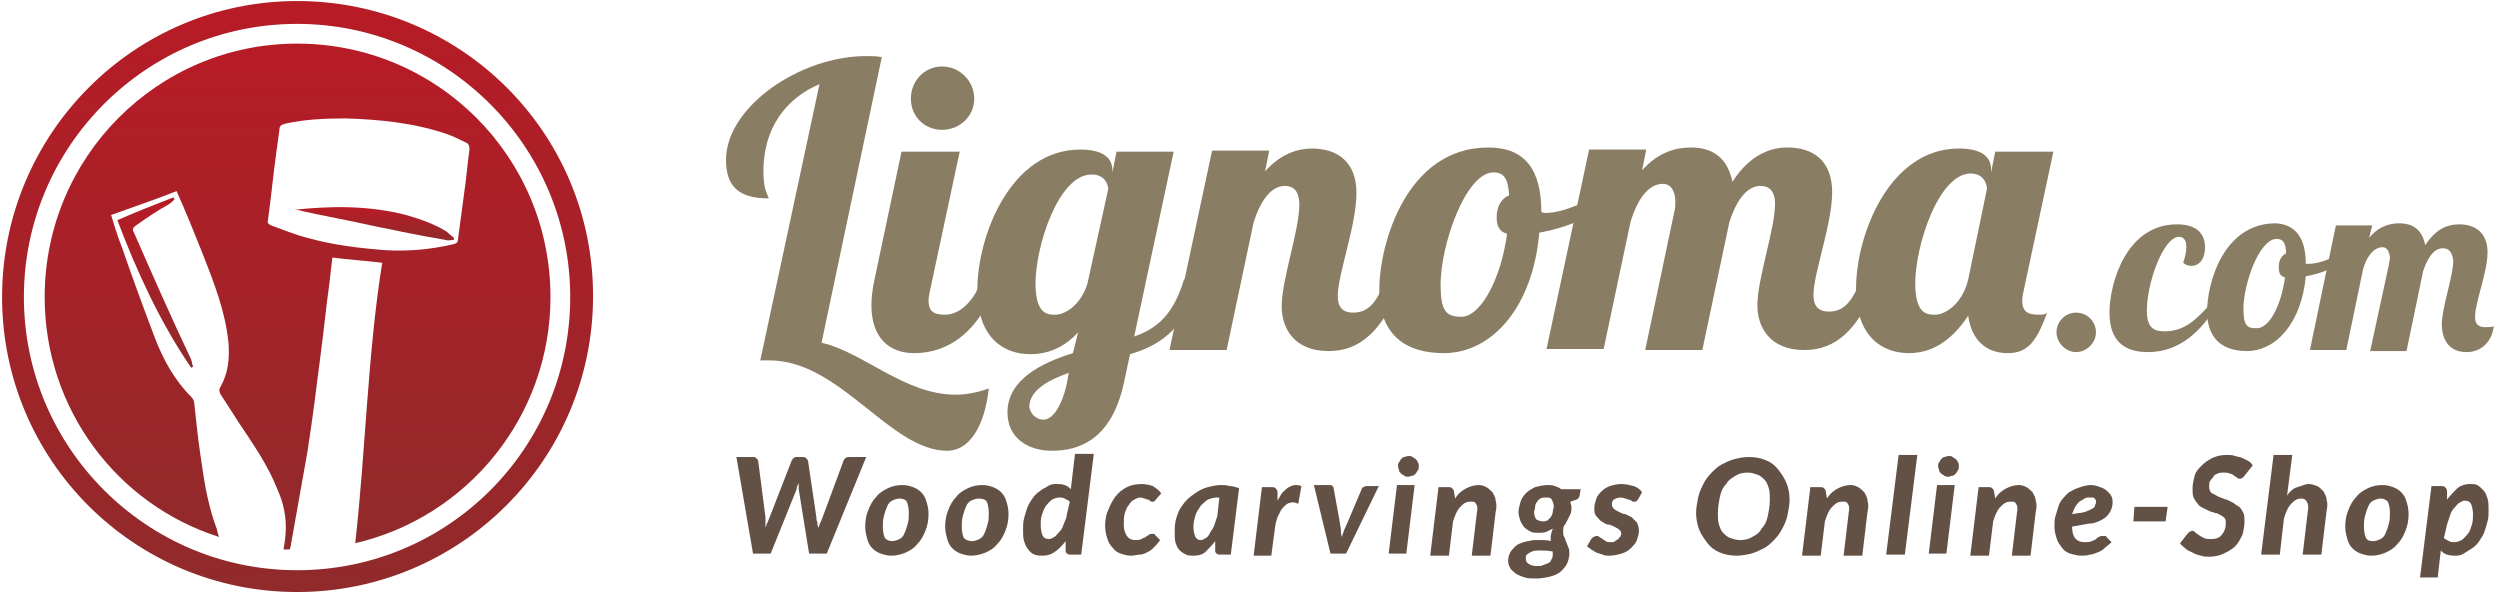
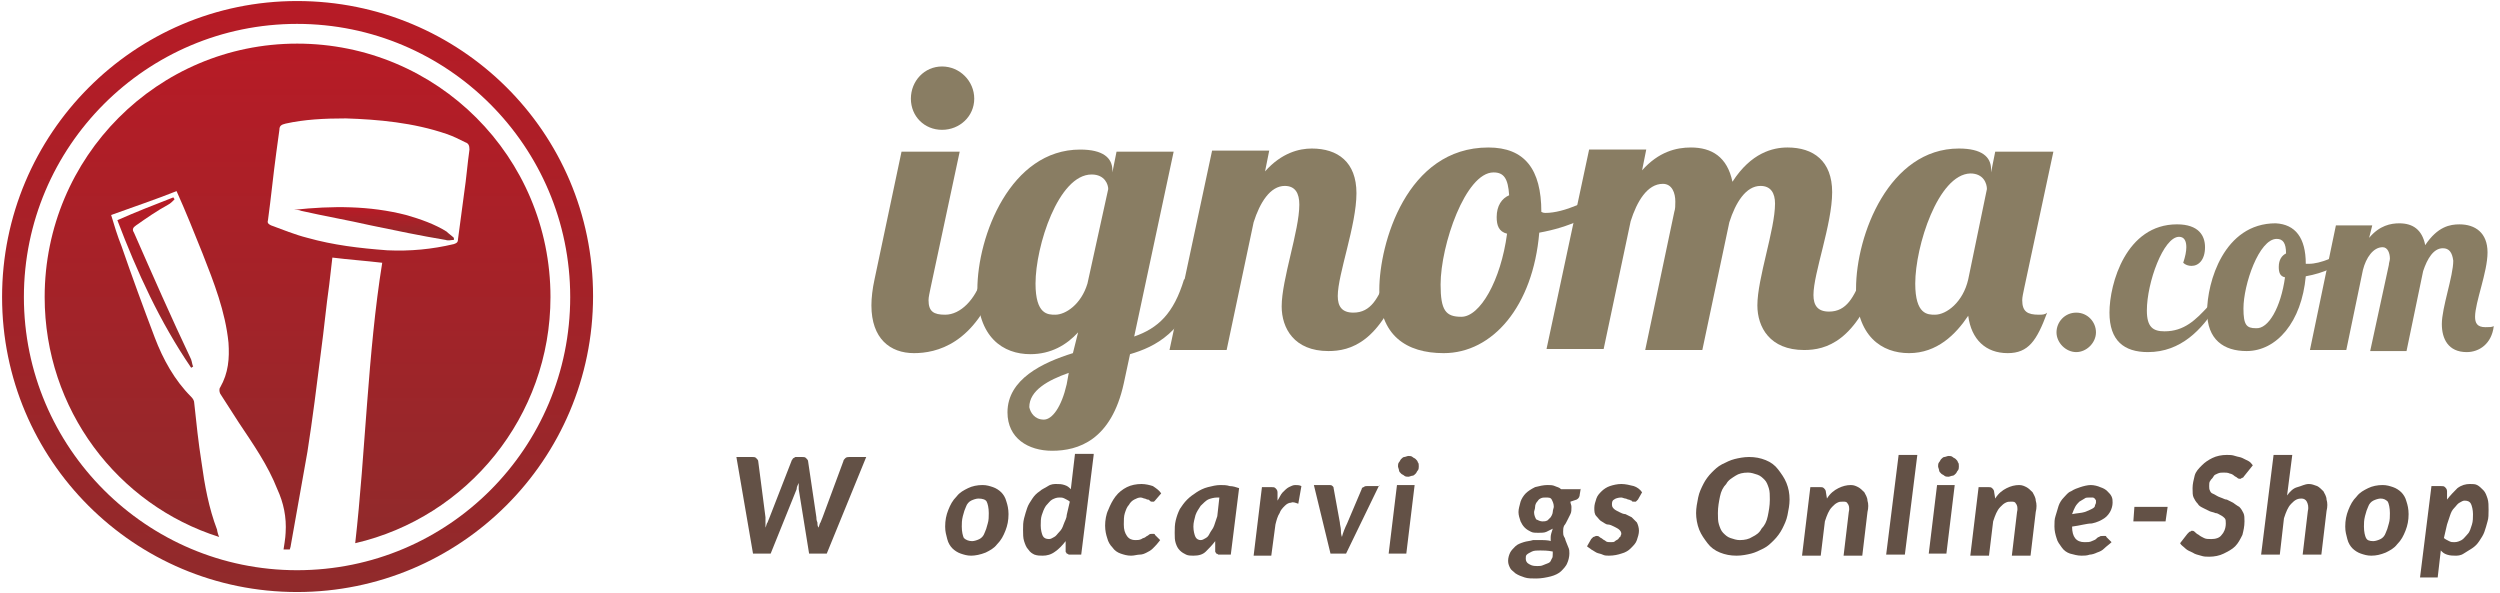
<svg xmlns="http://www.w3.org/2000/svg" enable-background="new 0 0 240.7 57.1" version="1.1" viewBox="0 0 240.7 57.1" xml:space="preserve">
  <style type="text/css">
	.st0{fill:url(#d);}
	.st1{fill:url(#c);}
	.st2{fill:url(#b);}
	.st3{fill:url(#a);}
	.st4{fill:url(#i);}
	.st5{fill:url(#h);}
	.st6{fill:url(#g);}
	.st7{fill:url(#f);}
	.st8{fill:url(#e);}
	.st9{fill:#635146;}
	.st10{fill:#897D63;}
</style>
  <linearGradient id="d" x1="27.709" x2="27.709" y1="52.938" y2="52.916" gradientUnits="userSpaceOnUse">
    <stop stop-color="#902A2B" offset="0" />
    <stop stop-color="#B71B26" offset="1" />
  </linearGradient>
  <path class="st0" d="m28 52.9h-0.6 0.6z" />
  <linearGradient id="c" x1="34.229" x2="34.229" y1="52.299" y2="52.293" gradientUnits="userSpaceOnUse">
    <stop stop-color="#902A2B" offset="0" />
    <stop stop-color="#B71B26" offset="1" />
  </linearGradient>
  <path class="st1" d="m34.2 52.3z" />
  <linearGradient id="b" x1="27.392" x2="27.392" y1="52.916" y2="52.914" gradientUnits="userSpaceOnUse">
    <stop stop-color="#902A2B" offset="0" />
    <stop stop-color="#B71B26" offset="1" />
  </linearGradient>
  <path class="st2" d="m27.4 52.9z" />
  <linearGradient id="a" x1="28.007" x2="28.007" y1="52.939" y2="52.938" gradientUnits="userSpaceOnUse">
    <stop stop-color="#902A2B" offset="0" />
    <stop stop-color="#B71B26" offset="1" />
  </linearGradient>
  <polygon class="st3" points="28 52.9 28 52.9" />
  <linearGradient id="i" x1="21.066" x2="21.066" y1="51.756" y2="51.746" gradientUnits="userSpaceOnUse">
    <stop stop-color="#902A2B" offset="0" />
    <stop stop-color="#B71B26" offset="1" />
  </linearGradient>
  <path class="st4" d="m21.1 51.8v0 0z" />
  <linearGradient id="h" x1="28.619" x2="28.619" y1="52.938" y2="4.247" gradientUnits="userSpaceOnUse">
    <stop stop-color="#902A2B" offset="0" />
    <stop stop-color="#B71B26" offset="1" />
  </linearGradient>
  <path class="st5" d="m28.6 4.2c-13.4 0-24.3 10.9-24.3 24.4 0 10.8 7 20 16.8 23.1-0.1-0.2-0.2-0.6-0.2-0.7-0.8-2.1-1.2-4.3-1.5-6.5-0.3-1.9-0.5-3.8-0.7-5.7 0-0.2-0.1-0.4-0.3-0.6-1.6-1.6-2.7-3.6-3.5-5.7-1.1-2.9-2.2-5.9-3.2-8.8-0.4-1-0.7-2-1-3 2.2-0.8 4.3-1.5 6.3-2.3 0.9 2 1.7 4 2.5 6 1.1 2.8 2.2 5.6 2.5 8.6 0.1 1.5 0 2.9-0.8 4.3-0.1 0.1-0.1 0.4 0 0.6 0.6 0.9 1.2 1.9 1.8 2.8 1.4 2.1 2.8 4.1 3.7 6.4 0.6 1.3 0.9 2.7 0.8 4.2 0 0.4-0.2 1.6-0.2 1.6h0.6s0.1-0.3 0.1-0.4c0.5-2.9 1.1-6.1 1.6-9 0.5-3.2 0.9-6.4 1.3-9.6 0.3-2.2 0.5-4.4 0.8-6.5 0.1-0.9 0.2-1.7 0.3-2.6 1.6 0.2 3.1 0.3 4.8 0.5-1.4 8.7-1.6 18.2-2.6 27 10.8-2.5 18.8-12.2 18.8-23.7 0-13.5-10.9-24.4-24.4-24.4zm1 18.7c-1.2-0.3-2.4-0.8-3.5-1.2-0.2-0.1-0.4-0.2-0.3-0.5 0.3-2.2 0.5-4.3 0.8-6.5 0.1-0.7 0.2-1.4 0.3-2.2 0-0.4 0.2-0.5 0.6-0.6 1.8-0.4 3.7-0.5 5.8-0.5 3.1 0.1 6.5 0.4 9.7 1.5 0.6 0.2 1.2 0.5 1.8 0.8 0.3 0.1 0.4 0.3 0.4 0.7-0.2 1.4-0.3 2.8-0.5 4.1l-0.6 4.5c0 0.3-0.1 0.4-0.4 0.5-2.1 0.5-4.2 0.7-6.4 0.6-2.7-0.2-5.2-0.5-7.7-1.2z" />
  <linearGradient id="g" x1="14.853" x2="14.853" y1="35.379" y2="19.045" gradientUnits="userSpaceOnUse">
    <stop stop-color="#902A2B" offset="0" />
    <stop stop-color="#B71B26" offset="1" />
  </linearGradient>
  <path class="st6" d="m12.9 22.4c-0.2-0.3-0.1-0.5 0.2-0.7 1-0.7 2-1.4 3.1-2 0.2-0.1 0.4-0.3 0.6-0.5 0-0.1-0.1-0.1-0.1-0.2-1.8 0.7-3.6 1.4-5.4 2.2 1.9 5 4.1 9.8 7.1 14.2 0.1 0 0.1-0.1 0.2-0.1-0.1-0.2-0.1-0.4-0.2-0.7-1.9-4-3.7-8.1-5.5-12.2z" />
  <linearGradient id="f" x1="36.103" x2="36.103" y1="23.127" y2="19.986" gradientUnits="userSpaceOnUse">
    <stop stop-color="#902A2B" offset="0" />
    <stop stop-color="#B71B26" offset="1" />
  </linearGradient>
  <path class="st7" d="m39.1 20.7c-3.5-0.9-7.1-0.9-10.8-0.5 0.2 0 0.5 0 0.7 0.1 2.2 0.5 4.5 0.9 6.7 1.4 2.4 0.5 4.8 1 7.2 1.4 0.3 0.1 0.5 0 0.8 0v-0.2c-0.2-0.2-0.5-0.4-0.7-0.6-1.1-0.7-2.5-1.2-3.9-1.6z" />
  <linearGradient id="e" x1="28.619" x2="28.619" y1="57.049" y2=".144" gradientUnits="userSpaceOnUse">
    <stop stop-color="#902A2B" offset="0" />
    <stop stop-color="#B71B26" offset="1" />
  </linearGradient>
  <path class="st8" d="M28.6,0.1C12.9,0.1,0.2,12.9,0.2,28.6S12.9,57,28.6,57s28.5-12.7,28.5-28.5S44.3,0.1,28.6,0.1z    M28.6,54.9c-14.5,0-26.3-11.8-26.3-26.3S14.1,2.3,28.6,2.3s26.3,11.8,26.3,26.3S43.2,54.9,28.6,54.9z" />
  <path class="st9" d="m83.4 44-3.8 9.3h-1.7l-1-6.2v-0.3-0.3c-0.1 0.2-0.2 0.4-0.2 0.6l-2.5 6.2h-1.7l-1.6-9.3h1.5c0.2 0 0.3 0 0.4 0.1s0.2 0.2 0.2 0.3l0.7 5.4v0.5 0.5c0.1-0.2 0.1-0.4 0.2-0.5 0.1-0.2 0.1-0.3 0.2-0.5l2.1-5.4c0-0.1 0.1-0.1 0.1-0.2l0.1-0.1c0.1 0 0.1-0.1 0.2-0.1h0.2 0.4c0.2 0 0.3 0 0.4 0.1s0.2 0.2 0.2 0.3l0.8 5.4c0 0.1 0 0.3 0.1 0.5 0 0.2 0 0.3 0.1 0.5 0.1-0.2 0.1-0.4 0.2-0.5 0.1-0.2 0.1-0.3 0.2-0.5l2-5.4c0-0.1 0.1-0.2 0.2-0.3s0.3-0.1 0.4-0.1h1.6z" />
-   <path class="st9" d="m85.8 53.5c-0.4 0-0.7-0.1-1-0.2s-0.6-0.3-0.8-0.5-0.4-0.5-0.5-0.9-0.2-0.7-0.2-1.2c0-0.6 0.1-1.1 0.3-1.6s0.4-0.9 0.8-1.3c0.3-0.4 0.7-0.6 1.1-0.8s0.9-0.3 1.4-0.3c0.4 0 0.7 0.1 1 0.2s0.6 0.3 0.8 0.5 0.4 0.5 0.5 0.9c0.1 0.3 0.2 0.7 0.2 1.2 0 0.6-0.1 1.1-0.3 1.6s-0.4 0.9-0.8 1.3c-0.3 0.4-0.7 0.6-1.1 0.8-0.5 0.2-0.9 0.3-1.4 0.3zm0.1-1.4c0.2 0 0.5-0.1 0.7-0.2s0.4-0.3 0.5-0.6c0.1-0.2 0.2-0.5 0.3-0.9 0.1-0.3 0.1-0.7 0.1-1 0-0.5-0.1-0.9-0.2-1.1s-0.4-0.3-0.7-0.3c-0.2 0-0.5 0.1-0.7 0.2s-0.4 0.3-0.5 0.6c-0.1 0.2-0.2 0.5-0.3 0.9s-0.1 0.7-0.1 1c0 0.5 0.1 0.9 0.2 1.1 0.2 0.2 0.4 0.3 0.7 0.3z" />
  <path class="st9" d="m93.5 53.5c-0.4 0-0.7-0.1-1-0.2s-0.6-0.3-0.8-0.5-0.4-0.5-0.5-0.9-0.2-0.7-0.2-1.2c0-0.6 0.1-1.1 0.3-1.6s0.4-0.9 0.8-1.3c0.3-0.4 0.7-0.6 1.1-0.8s0.9-0.3 1.4-0.3c0.4 0 0.7 0.1 1 0.2s0.6 0.3 0.8 0.5 0.4 0.5 0.5 0.9c0.1 0.3 0.2 0.7 0.2 1.2 0 0.6-0.1 1.1-0.3 1.6s-0.4 0.9-0.8 1.3c-0.3 0.4-0.7 0.6-1.1 0.8-0.5 0.2-1 0.3-1.4 0.3zm0.1-1.4c0.2 0 0.5-0.1 0.7-0.2s0.4-0.3 0.5-0.6c0.1-0.2 0.2-0.5 0.3-0.9 0.1-0.3 0.1-0.7 0.1-1 0-0.5-0.1-0.9-0.2-1.1s-0.4-0.3-0.8-0.3c-0.2 0-0.5 0.1-0.7 0.2s-0.4 0.3-0.5 0.6c-0.1 0.2-0.2 0.5-0.3 0.9s-0.1 0.7-0.1 1c0 0.5 0.1 0.9 0.2 1.1 0.2 0.2 0.5 0.3 0.8 0.3z" />
  <path class="st9" d="m105.3 43.8-1.2 9.6h-0.9-0.3s-0.1-0.1-0.2-0.1c0-0.1-0.1-0.1-0.1-0.2v-0.2-0.8c-0.3 0.4-0.7 0.8-1 1-0.4 0.3-0.8 0.4-1.2 0.4-0.3 0-0.5 0-0.8-0.1-0.2-0.1-0.4-0.2-0.6-0.5-0.2-0.2-0.3-0.5-0.4-0.8s-0.1-0.7-0.1-1.1 0-0.7 0.1-1.1 0.2-0.7 0.3-1 0.3-0.6 0.5-0.9 0.4-0.5 0.7-0.7c0.2-0.2 0.5-0.3 0.8-0.5s0.6-0.2 0.8-0.2c0.3 0 0.5 0 0.8 0.1s0.4 0.2 0.6 0.4l0.4-3.4h1.8zm-2.3 4.5c-0.1-0.1-0.3-0.2-0.5-0.3s-0.3-0.1-0.5-0.1c-0.3 0-0.5 0.1-0.7 0.2s-0.4 0.4-0.6 0.6c-0.2 0.3-0.3 0.6-0.4 0.9s-0.1 0.7-0.1 1c0 0.4 0.1 0.8 0.2 1s0.3 0.3 0.6 0.3c0.2 0 0.3-0.1 0.5-0.2s0.3-0.3 0.5-0.5 0.3-0.4 0.4-0.7 0.3-0.6 0.3-0.9l0.3-1.3z" />
  <path class="st9" d="m111 52.8c-0.2 0.2-0.4 0.3-0.6 0.4s-0.4 0.2-0.7 0.2c-0.2 0-0.5 0.1-0.8 0.1-0.4 0-0.7-0.1-1-0.2s-0.6-0.3-0.8-0.6c-0.2-0.2-0.4-0.5-0.5-0.9-0.1-0.3-0.2-0.7-0.2-1.2s0.1-1.1 0.3-1.5c0.2-0.5 0.4-0.9 0.7-1.3s0.7-0.7 1.1-0.9 0.9-0.3 1.4-0.3c0.4 0 0.8 0.1 1.1 0.2 0.3 0.2 0.6 0.4 0.8 0.7l-0.6 0.7-0.1 0.1s-0.1 0-0.2 0-0.1 0-0.2-0.1-0.1-0.1-0.2-0.1-0.2-0.1-0.3-0.1-0.2-0.1-0.4-0.1-0.4 0.1-0.6 0.2-0.4 0.3-0.5 0.5c-0.2 0.2-0.3 0.5-0.4 0.8s-0.1 0.7-0.1 1.1c0 0.5 0.1 0.8 0.3 1.1s0.5 0.4 0.8 0.4c0.2 0 0.4 0 0.6-0.1 0.1-0.1 0.3-0.1 0.4-0.2s0.2-0.1 0.3-0.2 0.2-0.1 0.3-0.1h0.2c0.1 0 0.1 0.1 0.1 0.1l0.5 0.5c-0.3 0.4-0.5 0.6-0.7 0.8z" />
  <path class="st9" d="m117 52.1c-0.3 0.4-0.6 0.7-0.9 1s-0.7 0.4-1.2 0.4c-0.2 0-0.5 0-0.7-0.1s-0.4-0.2-0.6-0.4-0.3-0.4-0.4-0.7-0.1-0.6-0.1-1 0-0.8 0.1-1.2 0.2-0.7 0.4-1.1c0.2-0.3 0.4-0.6 0.7-0.9s0.6-0.5 0.9-0.7 0.7-0.4 1.1-0.5 0.8-0.2 1.2-0.2c0.3 0 0.6 0 0.9 0.1 0.3 0 0.6 0.1 0.9 0.2l-0.8 6.4h-0.9-0.3s-0.1-0.1-0.2-0.1c0-0.1-0.1-0.1-0.1-0.2v-0.2-0.8zm0.4-4.2h-0.1s-0.1 0-0.1 0c-0.3 0-0.7 0.1-0.9 0.2s-0.5 0.4-0.7 0.6c-0.2 0.3-0.4 0.6-0.5 0.9-0.1 0.4-0.2 0.7-0.2 1.1s0.1 0.8 0.2 1 0.3 0.3 0.5 0.3 0.3-0.1 0.5-0.2 0.3-0.3 0.4-0.5 0.3-0.4 0.4-0.7 0.2-0.6 0.3-0.9l0.2-1.8z" />
  <path class="st9" d="m123 48.2c0.2-0.3 0.3-0.6 0.5-0.8s0.4-0.4 0.6-0.5 0.4-0.2 0.6-0.2 0.4 0 0.6 0.1l-0.3 1.7c-0.3-0.1-0.5-0.2-0.7-0.1-0.2 0-0.4 0.1-0.6 0.3s-0.4 0.4-0.5 0.7c-0.2 0.3-0.3 0.7-0.4 1.1l-0.4 3h-1.7l0.8-6.6h0.9c0.2 0 0.3 0 0.4 0.1s0.2 0.2 0.2 0.4v0.8z" />
  <path class="st9" d="m132.8 46.7-3.2 6.6h-1.5l-1.6-6.6h1.5c0.1 0 0.2 0 0.3 0.1s0.1 0.1 0.1 0.2l0.6 3.3c0 0.2 0.1 0.5 0.1 0.7s0 0.4 0.1 0.7c0.1-0.4 0.3-0.9 0.5-1.3l1.4-3.3c0-0.1 0.1-0.2 0.2-0.2 0.1-0.1 0.2-0.1 0.3-0.1h1.2z" />
  <path class="st9" d="m136.2 46.7-0.8 6.6h-1.7l0.8-6.6h1.7zm0.4-1.8c0 0.1 0 0.3-0.1 0.4s-0.1 0.2-0.2 0.3-0.2 0.2-0.3 0.2-0.3 0.1-0.4 0.1-0.3 0-0.4-0.1-0.2-0.1-0.3-0.2-0.2-0.2-0.2-0.3-0.1-0.3-0.1-0.4 0-0.3 0.1-0.4 0.1-0.2 0.2-0.3 0.2-0.2 0.3-0.2 0.3-0.1 0.4-0.1 0.3 0 0.4 0.1 0.2 0.1 0.3 0.2 0.2 0.2 0.2 0.3c0.1 0.1 0.1 0.2 0.1 0.4z" />
-   <path class="st9" d="m140.1 48c0.3-0.5 0.7-0.8 1.1-1s0.8-0.3 1.2-0.3c0.3 0 0.5 0.1 0.7 0.2s0.4 0.3 0.6 0.5c0.1 0.2 0.3 0.5 0.3 0.8 0.1 0.3 0.1 0.7 0 1.1l-0.5 4.2h-1.8l0.5-4.2c0.1-0.4 0-0.7-0.1-0.8-0.1-0.2-0.2-0.2-0.5-0.2-0.2 0-0.3 0-0.5 0.1s-0.3 0.2-0.5 0.4-0.3 0.4-0.4 0.6-0.2 0.5-0.3 0.8l-0.4 3.3h-1.8l0.8-6.6h0.9c0.2 0 0.3 0 0.4 0.1s0.2 0.2 0.2 0.4l0.1 0.6z" />
  <path class="st9" d="m152.2 47-0.1 0.6c0 0.2-0.1 0.4-0.3 0.5l-0.6 0.2c0 0.2 0.1 0.3 0.1 0.5 0 0.3 0 0.5-0.1 0.7l-0.3 0.6c-0.1 0.2-0.2 0.4-0.3 0.5-0.1 0.2-0.1 0.4-0.1 0.6s0 0.3 0.1 0.5c0.1 0.1 0.1 0.3 0.2 0.5s0.1 0.3 0.2 0.5 0.1 0.4 0.1 0.6c0 0.3-0.1 0.7-0.2 0.9-0.1 0.3-0.4 0.6-0.6 0.8s-0.6 0.4-1 0.5-0.9 0.2-1.4 0.2c-0.4 0-0.8 0-1.1-0.1s-0.6-0.2-0.9-0.4c-0.2-0.2-0.4-0.3-0.5-0.5s-0.2-0.4-0.2-0.7 0.1-0.6 0.2-0.8 0.3-0.4 0.5-0.6 0.5-0.3 0.8-0.4 0.6-0.1 0.9-0.2h0.9s0.6 0 0.8 0.1v-0.4c0-0.2 0.1-0.5 0.2-0.8l-0.6 0.3c-0.2 0.1-0.5 0.1-0.8 0.1s-0.5 0-0.7-0.1-0.4-0.2-0.6-0.4-0.3-0.4-0.4-0.6c-0.1-0.3-0.2-0.6-0.2-0.9s0.1-0.6 0.2-1c0.1-0.3 0.3-0.6 0.5-0.8s0.5-0.4 0.9-0.6c0.4-0.1 0.8-0.2 1.2-0.2 0.2 0 0.5 0 0.7 0.1s0.4 0.1 0.6 0.3h1.9zm-4.2 7.5c0.2 0 0.4 0 0.6-0.1s0.3-0.1 0.5-0.2 0.2-0.2 0.3-0.4c0.1-0.1 0.1-0.3 0.1-0.5v-0.1-0.1c-0.5-0.1-0.9-0.1-1.2-0.1s-0.6 0-0.8 0.1-0.4 0.2-0.5 0.3-0.1 0.2-0.1 0.4 0.1 0.4 0.3 0.5 0.3 0.2 0.8 0.2zm0.5-4.3c0.2 0 0.3 0 0.5-0.1l0.3-0.3s0.2-0.3 0.2-0.5 0.1-0.4 0.1-0.5c0-0.3-0.1-0.5-0.2-0.7s-0.3-0.2-0.6-0.2c-0.2 0-0.3 0-0.5 0.1s-0.2 0.2-0.3 0.3-0.2 0.3-0.2 0.5-0.1 0.4-0.1 0.5c0 0.3 0.1 0.5 0.2 0.7 0.2 0.1 0.4 0.2 0.6 0.2z" />
  <path class="st9" d="m157.7 48.1-0.2 0.2h-0.2c-0.1 0-0.2 0-0.2-0.1-0.1 0-0.2-0.1-0.3-0.1s-0.2-0.1-0.3-0.1-0.3-0.1-0.4-0.1c-0.3 0-0.6 0.1-0.7 0.2-0.2 0.1-0.2 0.3-0.2 0.5s0.1 0.3 0.2 0.4 0.3 0.2 0.5 0.3 0.4 0.2 0.6 0.2l0.6 0.3s0.3 0.3 0.5 0.5c0.1 0.2 0.2 0.5 0.2 0.8s-0.1 0.6-0.2 0.9-0.3 0.5-0.6 0.8c-0.2 0.2-0.5 0.4-0.9 0.5-0.3 0.1-0.7 0.2-1.2 0.2-0.2 0-0.4 0-0.6-0.1s-0.4-0.1-0.6-0.2-0.3-0.2-0.5-0.3c-0.1-0.1-0.3-0.2-0.4-0.3l0.4-0.7 0.2-0.2c0.1 0 0.2-0.1 0.3-0.1s0.2 0 0.3 0.1 0.2 0.1 0.3 0.2 0.2 0.1 0.3 0.2 0.3 0.1 0.5 0.1 0.3 0 0.4-0.1 0.2-0.1 0.3-0.2 0.1-0.2 0.2-0.2c0-0.1 0.1-0.2 0.1-0.3 0-0.2-0.1-0.3-0.2-0.4s-0.3-0.2-0.5-0.3-0.4-0.2-0.6-0.2-0.4-0.2-0.6-0.3-0.3-0.3-0.5-0.5-0.2-0.5-0.2-0.8 0.1-0.6 0.2-0.9 0.3-0.5 0.5-0.7 0.5-0.4 0.8-0.5 0.7-0.2 1.1-0.2 0.8 0.1 1.2 0.2c0.3 0.1 0.6 0.3 0.8 0.6l-0.4 0.7z" />
  <path class="st9" d="m172.3 48.1c0 0.5-0.1 1-0.2 1.5s-0.3 0.9-0.5 1.3-0.5 0.8-0.8 1.1-0.6 0.6-1 0.8-0.8 0.4-1.2 0.5-0.9 0.2-1.4 0.2c-0.6 0-1.1-0.1-1.6-0.3s-0.9-0.5-1.2-0.9-0.6-0.8-0.8-1.3-0.3-1.1-0.3-1.6 0.1-1 0.2-1.5 0.3-0.9 0.5-1.3 0.5-0.8 0.8-1.1 0.6-0.6 1-0.8 0.8-0.4 1.2-0.5 0.9-0.2 1.4-0.2c0.6 0 1.1 0.1 1.6 0.3s0.9 0.5 1.2 0.9 0.6 0.8 0.8 1.3 0.3 1 0.3 1.6zm-1.9 0c0-0.4 0-0.8-0.1-1.1s-0.2-0.6-0.4-0.8-0.4-0.4-0.7-0.5-0.6-0.2-0.9-0.2c-0.5 0-0.9 0.1-1.2 0.3s-0.7 0.4-0.9 0.8c-0.3 0.3-0.5 0.7-0.6 1.2s-0.2 1-0.2 1.6c0 0.4 0 0.8 0.1 1.1s0.2 0.6 0.4 0.8 0.4 0.4 0.7 0.5 0.6 0.2 0.9 0.2c0.5 0 0.9-0.1 1.2-0.3 0.4-0.2 0.7-0.4 0.9-0.8 0.3-0.3 0.5-0.7 0.6-1.2s0.2-1 0.2-1.6z" />
  <path class="st9" d="m175.9 48c0.3-0.5 0.7-0.8 1.1-1s0.8-0.3 1.2-0.3c0.3 0 0.5 0.1 0.7 0.2s0.4 0.3 0.6 0.5c0.1 0.2 0.3 0.5 0.3 0.8 0.1 0.3 0.1 0.7 0 1.1l-0.5 4.2h-1.8l0.5-4.2c0.1-0.4 0-0.7-0.1-0.8-0.1-0.2-0.2-0.2-0.5-0.2-0.2 0-0.3 0-0.5 0.1s-0.3 0.2-0.5 0.4-0.3 0.4-0.4 0.6-0.2 0.5-0.3 0.8l-0.4 3.3h-1.8l0.8-6.6h0.9c0.2 0 0.3 0 0.4 0.1s0.2 0.2 0.2 0.4l0.1 0.6z" />
  <path class="st9" d="m181.6 53.4 1.2-9.6h1.8l-1.2 9.6h-1.8z" />
  <path class="st9" d="m188.2 46.7-0.8 6.6h-1.7l0.8-6.6h1.7zm0.4-1.8c0 0.1 0 0.3-0.1 0.4s-0.1 0.2-0.2 0.3-0.2 0.2-0.3 0.2-0.3 0.1-0.4 0.1-0.3 0-0.4-0.1-0.2-0.1-0.3-0.2-0.2-0.2-0.2-0.3-0.1-0.3-0.1-0.4 0-0.3 0.1-0.4 0.1-0.2 0.2-0.3 0.2-0.2 0.3-0.2 0.3-0.1 0.4-0.1 0.3 0 0.4 0.1 0.2 0.1 0.3 0.2 0.2 0.2 0.2 0.3c0.1 0.1 0.1 0.2 0.1 0.4z" />
  <path class="st9" d="m192.1 48c0.3-0.5 0.7-0.8 1.1-1s0.8-0.3 1.2-0.3c0.3 0 0.5 0.1 0.7 0.2s0.4 0.3 0.6 0.5c0.1 0.2 0.3 0.5 0.3 0.8 0.1 0.3 0.1 0.7 0 1.1l-0.5 4.2h-1.8l0.5-4.2c0.1-0.4 0-0.7-0.1-0.8-0.1-0.2-0.2-0.2-0.5-0.2-0.2 0-0.3 0-0.5 0.1s-0.3 0.2-0.5 0.4-0.3 0.4-0.4 0.6-0.2 0.5-0.3 0.8l-0.4 3.3h-1.8l0.8-6.6h0.9c0.2 0 0.3 0 0.4 0.1s0.2 0.2 0.2 0.4l0.1 0.6z" />
  <path class="st9" d="m199.5 50.7c0 1 0.4 1.5 1.2 1.5 0.3 0 0.5 0 0.7-0.1s0.3-0.1 0.4-0.2 0.2-0.2 0.3-0.2c0.1-0.1 0.2-0.1 0.4-0.1h0.2c0.1 0 0.1 0.1 0.1 0.1l0.5 0.5c-0.2 0.2-0.5 0.4-0.7 0.6s-0.4 0.3-0.7 0.4c-0.2 0.1-0.5 0.2-0.7 0.2-0.3 0.1-0.5 0.1-0.8 0.1-0.4 0-0.7-0.1-1.1-0.2-0.3-0.1-0.6-0.3-0.8-0.6s-0.4-0.5-0.5-0.9c-0.1-0.3-0.2-0.7-0.2-1.1s0-0.7 0.1-1 0.2-0.7 0.3-1 0.3-0.6 0.5-0.8 0.4-0.5 0.7-0.6c0.3-0.2 0.6-0.3 0.9-0.4s0.7-0.2 1-0.2 0.7 0.1 0.9 0.2c0.3 0.1 0.5 0.2 0.7 0.4s0.3 0.3 0.4 0.5 0.1 0.4 0.1 0.6c0 0.3-0.1 0.6-0.2 0.8s-0.3 0.5-0.6 0.7-0.7 0.4-1.2 0.5c-0.5 0-1.1 0.2-1.9 0.3zm1.7-2.8c-0.2 0-0.4 0-0.5 0.1-0.2 0.1-0.3 0.2-0.5 0.3-0.1 0.1-0.3 0.3-0.4 0.5s-0.2 0.4-0.3 0.7c0.5-0.1 0.9-0.1 1.2-0.2s0.5-0.2 0.7-0.3 0.3-0.2 0.3-0.3 0.1-0.2 0.1-0.3v-0.2c0-0.1-0.1-0.1-0.1-0.2-0.1 0-0.1-0.1-0.2-0.1s-0.1 0-0.3 0z" />
  <path class="st9" d="m205.5 48.8h3.2l-0.2 1.4h-3.1l0.1-1.4z" />
  <path class="st9" d="m216.1 45.8c-0.1 0.1-0.1 0.2-0.2 0.2s-0.1 0.1-0.2 0.1-0.2 0-0.3-0.1-0.2-0.1-0.3-0.2-0.3-0.2-0.4-0.2c-0.2-0.1-0.4-0.1-0.6-0.1s-0.4 0-0.6 0.1-0.3 0.1-0.4 0.3-0.2 0.2-0.3 0.4c-0.1 0.1-0.1 0.3-0.1 0.5s0 0.3 0.1 0.5 0.2 0.2 0.4 0.3 0.3 0.2 0.6 0.3 0.4 0.2 0.6 0.2l0.6 0.3s0.4 0.3 0.6 0.4c0.2 0.2 0.3 0.4 0.4 0.6s0.1 0.5 0.1 0.8c0 0.5-0.1 0.9-0.2 1.3-0.2 0.4-0.4 0.8-0.7 1.1s-0.7 0.5-1.1 0.7-0.9 0.3-1.4 0.3c-0.3 0-0.5 0-0.8-0.1s-0.5-0.1-0.8-0.3c-0.2-0.1-0.5-0.2-0.7-0.4s-0.4-0.3-0.5-0.5l0.7-0.9 0.2-0.2c0.1 0 0.2-0.1 0.2-0.1 0.1 0 0.2 0 0.3 0.1s0.2 0.2 0.4 0.3c0.1 0.1 0.3 0.2 0.5 0.3s0.4 0.1 0.7 0.1c0.4 0 0.8-0.1 1-0.4 0.2-0.2 0.4-0.6 0.4-1.1 0-0.2 0-0.4-0.1-0.5s-0.2-0.2-0.4-0.3-0.3-0.2-0.5-0.2c-0.2-0.1-0.4-0.1-0.6-0.2l-0.6-0.3c-0.2-0.1-0.4-0.2-0.5-0.4-0.2-0.2-0.3-0.4-0.4-0.6s-0.1-0.5-0.1-0.9 0.1-0.8 0.2-1.2 0.4-0.7 0.7-1 0.6-0.5 1-0.7 0.9-0.3 1.4-0.3c0.3 0 0.5 0 0.8 0.1s0.5 0.1 0.7 0.2 0.4 0.2 0.6 0.3 0.3 0.3 0.4 0.4l-0.8 1z" />
  <path class="st9" d="m220.2 47.7c0.3-0.4 0.6-0.7 1-0.8s0.7-0.3 1.1-0.3c0.3 0 0.5 0.1 0.8 0.2 0.2 0.1 0.4 0.3 0.6 0.5 0.1 0.2 0.3 0.5 0.3 0.8 0.1 0.3 0.1 0.7 0 1.1l-0.5 4.2h-1.8l0.5-4.2c0.1-0.4 0-0.7-0.1-0.9s-0.3-0.3-0.5-0.3c-0.1 0-0.3 0-0.5 0.1s-0.3 0.2-0.5 0.4-0.3 0.4-0.4 0.6-0.2 0.5-0.3 0.8l-0.4 3.5h-1.8l1.2-9.6h1.8l-0.5 3.9z" />
  <path class="st9" d="m228.3 53.5c-0.4 0-0.7-0.1-1-0.2s-0.6-0.3-0.8-0.5-0.4-0.5-0.5-0.9-0.2-0.7-0.2-1.2c0-0.6 0.1-1.1 0.3-1.6s0.4-0.9 0.8-1.3c0.3-0.4 0.7-0.6 1.1-0.8s0.9-0.3 1.4-0.3c0.4 0 0.7 0.1 1 0.2s0.6 0.3 0.8 0.5 0.4 0.5 0.5 0.9c0.1 0.3 0.2 0.7 0.2 1.2 0 0.6-0.1 1.1-0.3 1.6s-0.4 0.9-0.8 1.3c-0.3 0.4-0.7 0.6-1.1 0.8-0.5 0.2-0.9 0.3-1.4 0.3zm0.2-1.4c0.2 0 0.5-0.1 0.7-0.2s0.4-0.3 0.5-0.6c0.1-0.2 0.2-0.5 0.3-0.9 0.1-0.3 0.1-0.7 0.1-1 0-0.5-0.1-0.9-0.2-1.1-0.2-0.2-0.4-0.3-0.7-0.3-0.2 0-0.5 0.1-0.7 0.2s-0.4 0.3-0.5 0.6c-0.1 0.2-0.2 0.5-0.3 0.9s-0.1 0.7-0.1 1c0 0.5 0.1 0.9 0.2 1.1s0.3 0.3 0.7 0.3z" />
  <path class="st9" d="m235.6 48.1c0.3-0.4 0.7-0.8 1-1.1 0.4-0.3 0.8-0.4 1.2-0.4 0.3 0 0.5 0 0.7 0.1s0.4 0.3 0.6 0.5 0.3 0.5 0.4 0.8 0.1 0.7 0.1 1.1 0 0.8-0.1 1.1c-0.1 0.4-0.2 0.7-0.3 1s-0.3 0.6-0.5 0.9-0.4 0.5-0.7 0.7-0.5 0.3-0.8 0.5-0.6 0.2-0.8 0.2-0.5 0-0.8-0.1-0.4-0.2-0.6-0.4l-0.3 2.6h-1.7l1.1-8.8h0.9c0.2 0 0.3 0 0.4 0.1s0.2 0.2 0.2 0.4v0.8zm-0.3 3.7c0.1 0.1 0.3 0.2 0.5 0.3s0.3 0.1 0.5 0.1c0.3 0 0.5-0.1 0.7-0.2s0.4-0.4 0.6-0.6 0.3-0.6 0.4-0.9 0.1-0.7 0.1-1c0-0.4-0.1-0.8-0.2-1s-0.3-0.3-0.6-0.3c-0.2 0-0.3 0.1-0.5 0.2s-0.3 0.3-0.5 0.5-0.3 0.4-0.4 0.7l-0.3 0.9-0.3 1.3z" />
-   <path class="st10" d="m79.1 33c4 0.9 8 5 12.9 5 1 0 2.1-0.2 3.2-0.6-0.4 3.7-1.9 6-4 6-5.5 0-10.3-8.7-17.1-8.7h-0.9l5.7-26.6c-3.3 1.4-5.4 4.3-5.4 8.4 0 2 0.5 2.3 0.5 2.6-2.7 0-4.1-1-4.1-3.7 0-5.1 7.1-10 13.5-10 0.5 0 1 0 1.5 0.1l-5.8 27.5z" />
  <path class="st10" d="m92.4 14.6-2.8 13.1c-0.1 0.5-0.2 0.9-0.2 1.2 0 1.1 0.5 1.4 1.6 1.4 1.5 0 2.9-1.5 3.5-3.4h1.6c-2.2 6.3-6 7.1-8.1 7.1-2.3 0-4.1-1.4-4.1-4.6 0-0.7 0.1-1.6 0.3-2.5l2.6-12.3h5.6zm-1.7-8.2c1.7 0 3.1 1.4 3.1 3.1s-1.4 3-3.1 3-3-1.3-3-3 1.3-3.1 3-3.1z" />
  <path class="st10" d="m113 14.6-3.8 17.8c2.3-0.8 3.8-2.2 4.8-5.5h1.6c-1.5 5.1-4.4 6.5-6.8 7.2l-0.6 2.8c-1.2 5.5-4.4 6.5-6.9 6.5-2.3 0-4.3-1.2-4.3-3.7 0-3.2 3.4-4.8 6.3-5.7l0.5-2c-1.1 1.2-2.6 2.1-4.6 2.1-2.6 0-5.1-1.6-5.1-6.2 0-5.2 3.2-13.5 9.9-13.5 2.2 0 3.1 0.8 3.1 2v0.2l0.4-2h5.5zm-12.5 25.8c0.8 0 1.7-1.2 2.2-3.4l0.2-1.1c-2 0.7-3.8 1.7-3.8 3.3 0.1 0.5 0.5 1.2 1.4 1.2zm-0.8-13.1c0 3 1.2 3 1.9 3 1 0 2.5-1 3.1-3l2-9.1c0-0.4-0.3-1.4-1.6-1.4-3.2 0-5.4 6.9-5.4 10.5z" />
  <path class="st10" d="m123.7 17.9c-1.4 0-2.4 1.6-3 3.5l-2.6 12.3h-5.5l4.1-19.2h5.5l-0.4 2c1.6-1.8 3.3-2.2 4.5-2.2 2.5 0 4.3 1.3 4.3 4.3 0 3.1-1.8 7.8-1.8 9.9 0 1 0.4 1.6 1.5 1.6 1.7 0 2.4-1.4 3.2-3.4h1.6c-2.2 6.3-5.1 7.1-7.2 7.1-3.3 0-4.5-2.2-4.5-4.3 0-2.6 1.7-7.3 1.7-9.8 0-1.1-0.4-1.8-1.4-1.8z" />
  <path class="st10" d="m148.4 20.4c0.2 0.1 0.3 0.1 0.4 0.1 1.8 0 4.3-1.2 5.9-2.3l0.3 1c-1.5 1.6-4 2.7-6.8 3.2-0.6 7.1-4.5 11.6-9.2 11.6-3.6 0-6.2-1.7-6.2-6.1s2.6-13.7 10.5-13.7c3.5 0 5.1 2.1 5.1 6.2zm-3.3 2.1c-0.8-0.2-1-0.8-1-1.6 0-1.1 0.5-1.8 1.2-2.1-0.1-1.6-0.5-2.2-1.5-2.2-2.7 0-5.1 7-5.1 10.8 0 2.5 0.5 3.1 2 3.1 1.8 0 3.8-3.5 4.4-8z" />
  <path class="st10" d="m169.5 17.9c-1.4 0-2.4 1.6-3 3.5l-2.6 12.3h-5.5l2.8-13.3c0.1-0.3 0.1-0.6 0.1-1 0-0.8-0.3-1.7-1.2-1.7-1.5 0-2.5 1.7-3.1 3.6l-2.6 12.3h-5.5l4.1-19.2h5.5l-0.4 2c1.6-1.8 3.3-2.2 4.7-2.2 2 0 3.5 0.9 4 3.3 1.8-2.8 3.9-3.3 5.3-3.3 2.5 0 4.3 1.3 4.3 4.3 0 3.1-1.8 7.8-1.8 9.9 0 1 0.4 1.6 1.5 1.6 1.7 0 2.4-1.4 3.2-3.4h1.6c-2.2 6.3-5.1 7.1-7.2 7.1-3.3 0-4.5-2.2-4.5-4.3 0-2.6 1.7-7.3 1.7-9.8 0-1-0.4-1.7-1.4-1.7z" />
  <path class="st10" d="m197.7 14.6-2.8 13.1c-0.1 0.5-0.2 0.9-0.2 1.2 0 1.1 0.5 1.4 1.6 1.4 0.3 0 0.6 0 0.8-0.2-1 2.7-1.8 3.9-3.8 3.9-2.1 0-3.5-1.3-3.8-3.6-1.2 1.8-3 3.6-5.7 3.6-2.6 0-5.1-1.6-5.1-6.2 0-5.2 3.2-13.5 9.9-13.5 2.2 0 3.1 0.8 3.1 2v0.3l0.4-2h5.6zm-13.3 12.7c0 3 1.2 3 1.9 3 1.1 0 2.7-1.2 3.2-3.4l1.8-8.7c0-0.5-0.3-1.5-1.6-1.5-3.1 0.1-5.3 7-5.3 10.6z" />
  <path class="st10" d="m199.9 30.1c1.1 0 1.9 0.9 1.9 1.9s-0.9 1.9-1.9 1.9-1.9-0.9-1.9-1.9 0.8-1.9 1.9-1.9z" />
  <path class="st10" d="m210.5 23.8c0-0.6-0.2-1-0.7-1-1.5 0-3.1 4.4-3.1 7.1 0 1.6 0.6 2 1.7 2 1.9 0 3-1.1 4.2-2.4h0.8c-1.4 2.2-3.4 4.4-6.6 4.4-2.3 0-3.7-1.1-3.7-3.8 0-2.8 1.6-8.5 6.5-8.5 2.1 0 2.7 1.1 2.7 2.2 0 1.2-0.6 1.8-1.3 1.8-0.3 0-0.6-0.1-0.8-0.3 0.2-0.6 0.3-1.1 0.3-1.5z" />
  <path class="st10" d="m222 25.4h0.3c1.1 0 2.7-0.7 3.7-1.4l0.2 0.6c-0.9 1-2.5 1.7-4.2 2-0.4 4.4-2.8 7.2-5.7 7.2-2.2 0-3.8-1.1-3.8-3.8 0-2.8 1.6-8.5 6.6-8.5 1.9 0.1 2.9 1.4 2.9 3.9zm-2 1.3c-0.5-0.1-0.6-0.5-0.6-1 0-0.7 0.3-1.1 0.7-1.3 0-1-0.3-1.4-0.9-1.4-1.7 0-3.2 4.4-3.2 6.7 0 1.6 0.3 1.9 1.2 1.9 1.2 0.1 2.4-2 2.8-4.9z" />
  <path class="st10" d="m235.2 23.9c-0.9 0-1.5 1-1.9 2.2l-1.6 7.7h-3.5l1.8-8.3c0-0.2 0.1-0.4 0.1-0.6 0-0.5-0.2-1.1-0.7-1.1-0.9 0-1.6 1-1.9 2.2l-1.6 7.7h-3.5l2.5-12h3.5l-0.3 1.2c1-1.2 2.1-1.4 2.9-1.4 1.3 0 2.2 0.6 2.5 2.1 1.2-1.8 2.4-2 3.3-2 1.5 0 2.7 0.8 2.7 2.7s-1.2 4.8-1.2 6.2c0 0.6 0.2 1 1 1 0.4 0 0.6 0 0.8-0.1-0.2 1.7-1.4 2.5-2.6 2.5-1.8 0-2.4-1.3-2.4-2.7 0-1.6 1.1-4.6 1.1-6.1-0.1-0.8-0.4-1.2-1-1.2z" />
</svg>